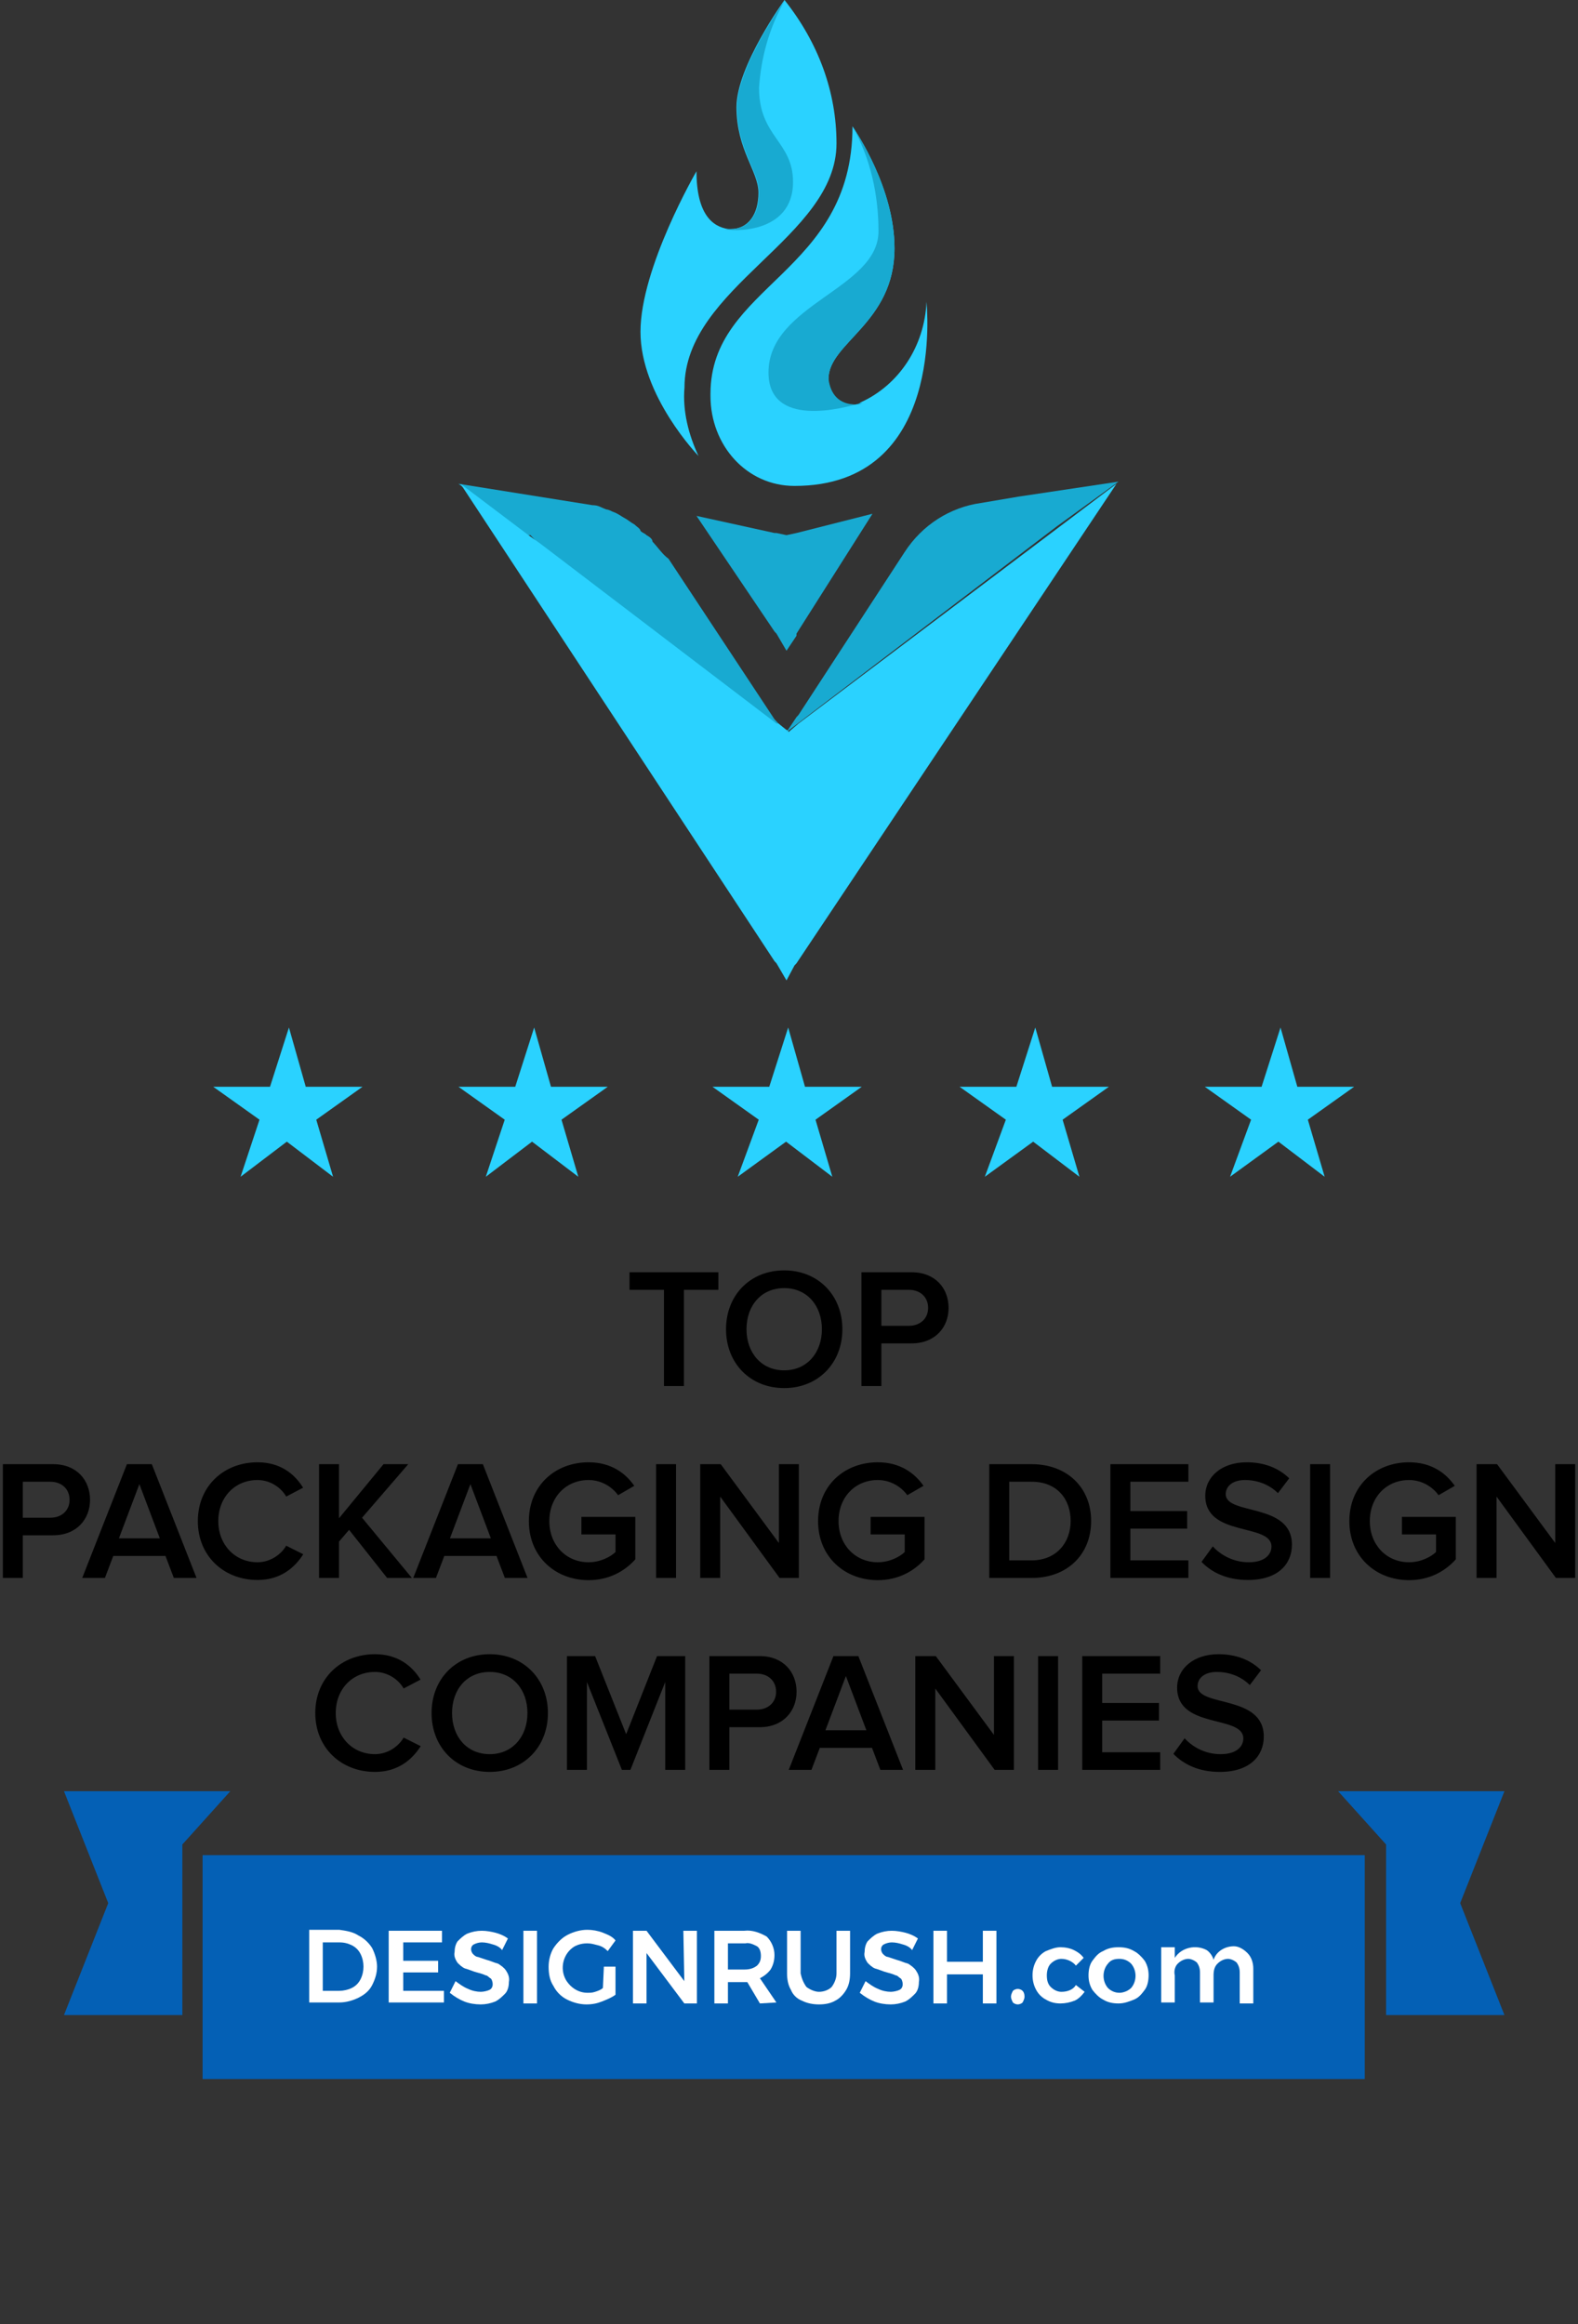
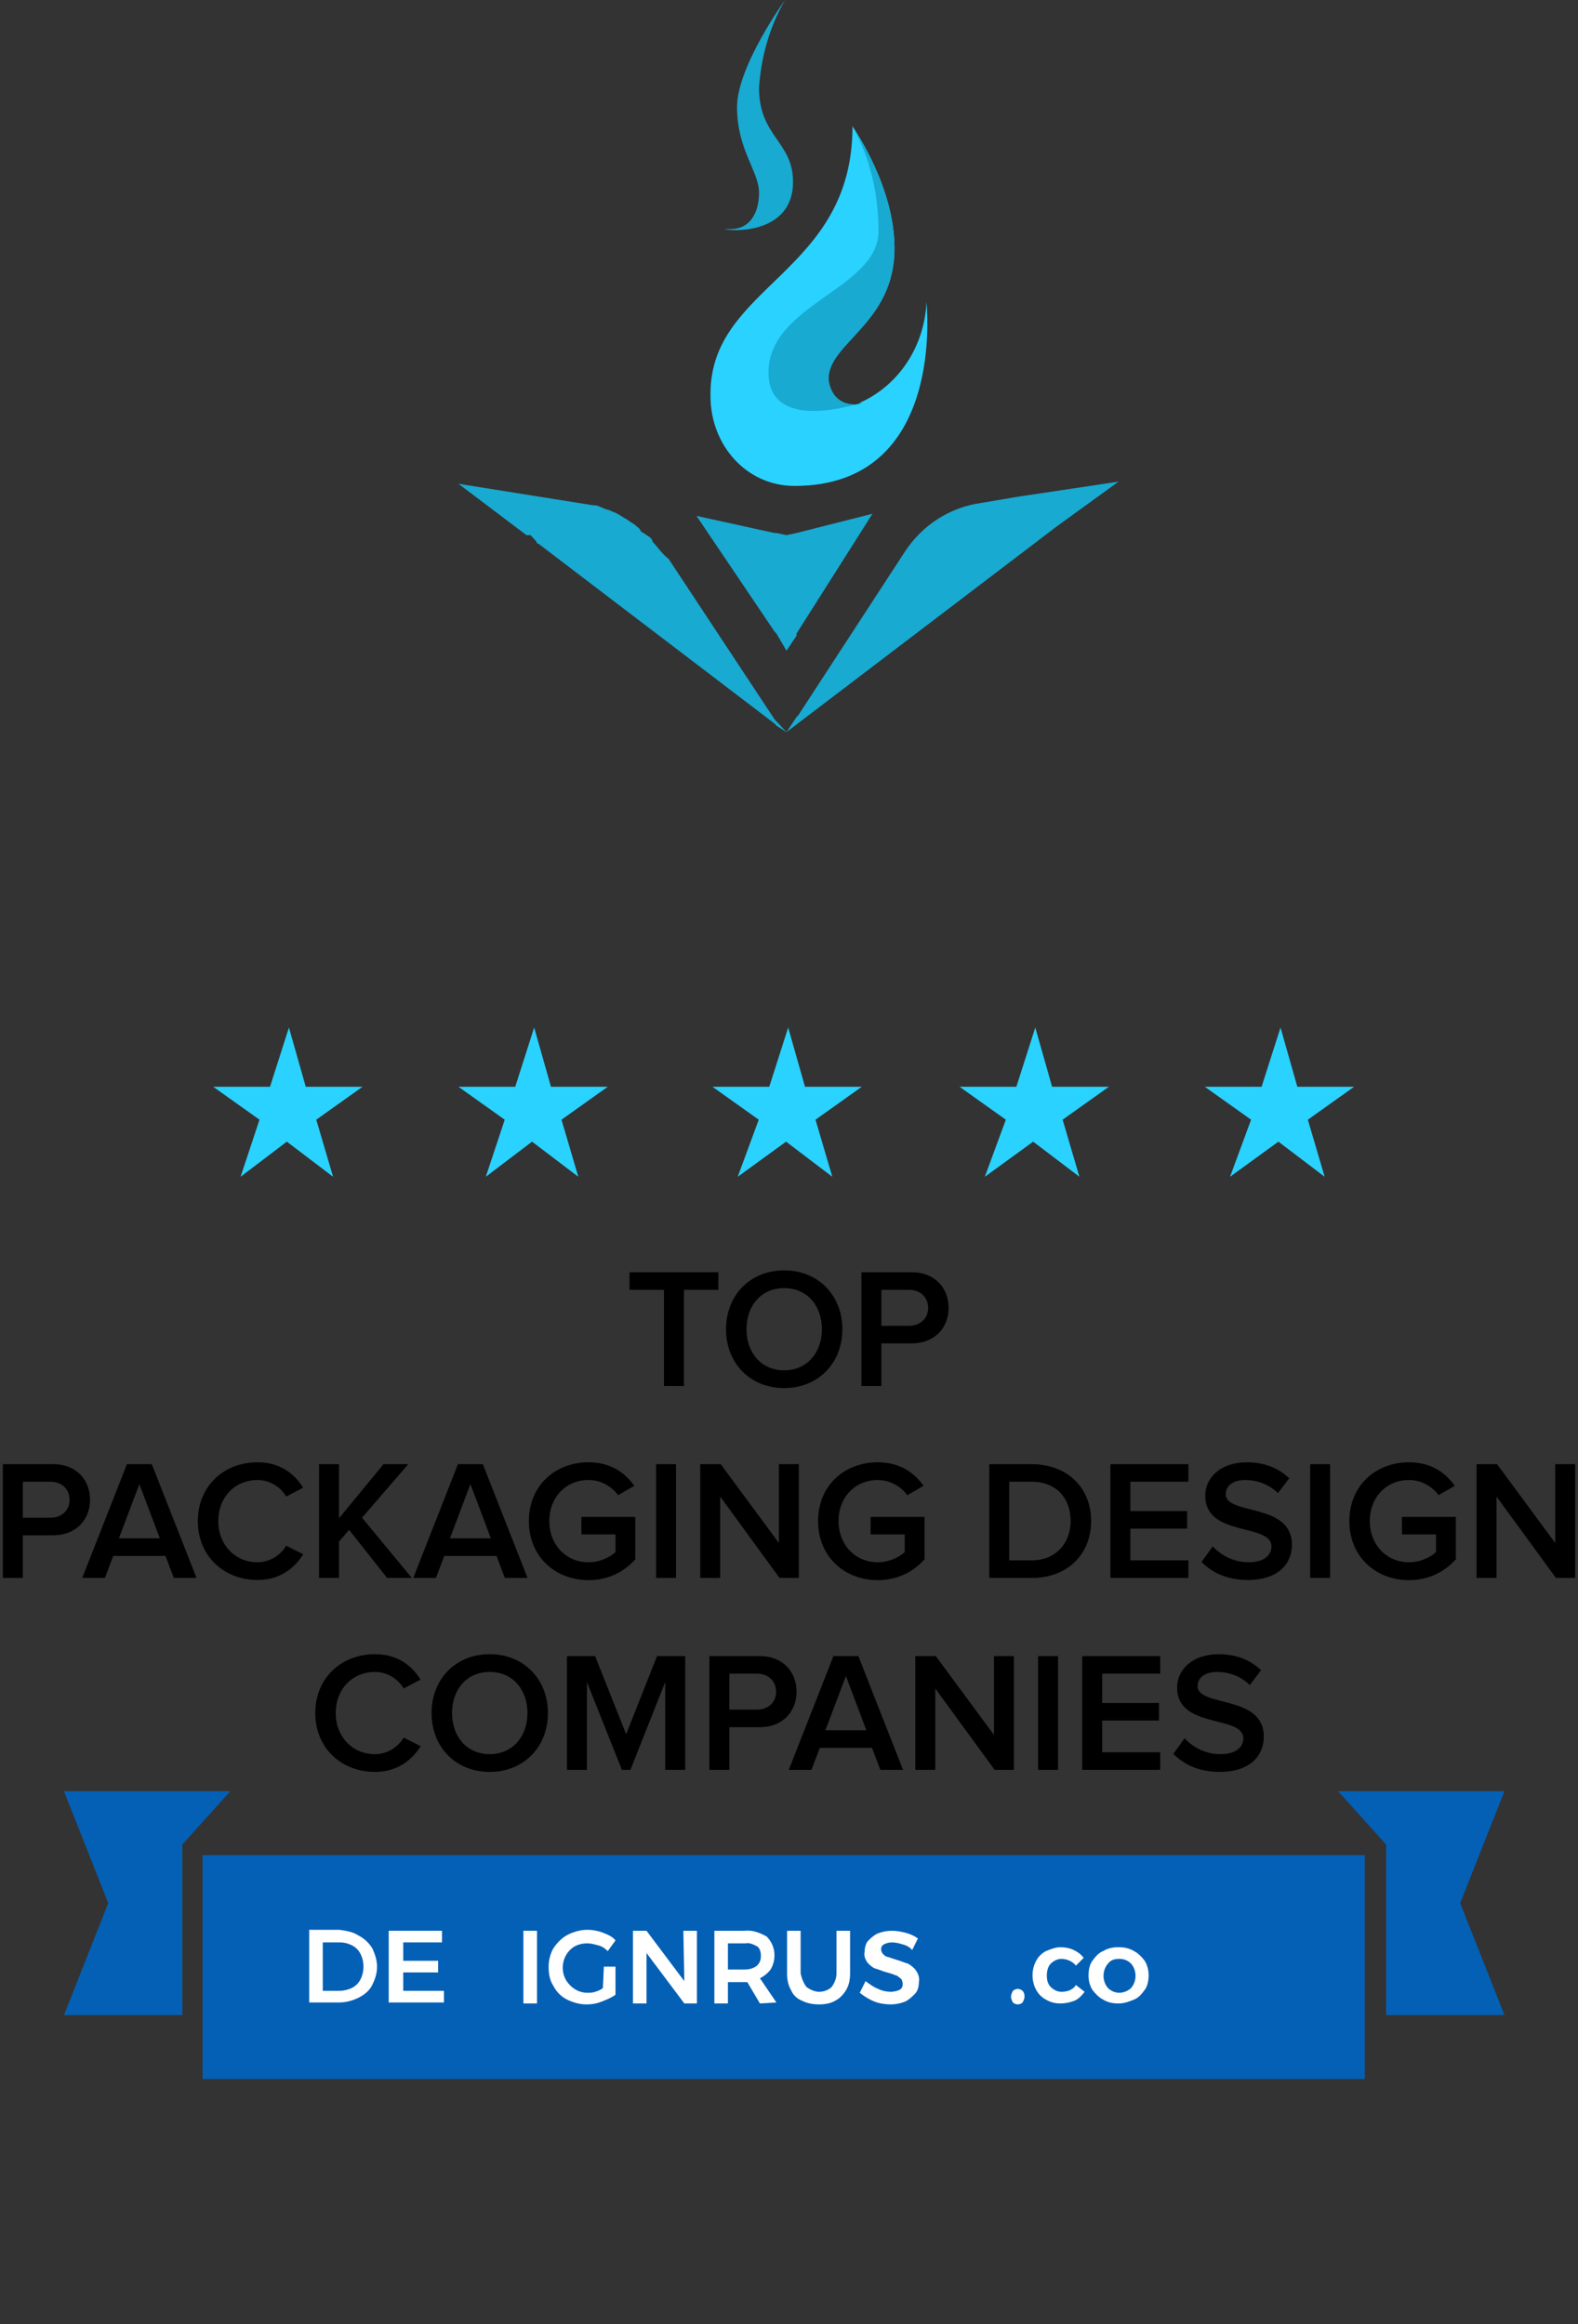
<svg xmlns="http://www.w3.org/2000/svg" width="148" height="218" viewBox="0 0 148 218" fill="none">
  <rect x="0" y="0" width="148" height="218" fill="#333333" stroke="none" />
  <path d="M130 189L141.102 189L136.95 178.5L141.102 168H125.5L130 173V189Z" fill="#0460B5" />
  <path d="M17.102 189L6 189L10.152 178.5L6 168H21.602L17.102 173V189Z" fill="#0460B5" />
  <path d="M128 174H19V195H128V174Z" fill="#0460B5" />
  <path d="M33.636 181.545C34.182 181.818 34.636 182.273 34.909 182.727C35.182 183.273 35.364 183.909 35.364 184.455C35.364 185.091 35.182 185.636 34.909 186.182C34.636 186.727 34.182 187.091 33.636 187.364C33.091 187.636 32.455 187.818 31.818 187.818H29V181H31.818C32.455 181.091 33.091 181.182 33.636 181.545ZM33 186.455C33.364 186.273 33.636 186 33.818 185.636C34.182 184.909 34.182 184 33.818 183.273C33.636 182.909 33.364 182.636 33 182.455C32.636 182.273 32.273 182.182 31.818 182.182H30.273V186.727H31.818C32.182 186.727 32.636 186.636 33 186.455Z" fill="white" />
  <path d="M36.455 181.091H41.455V182.182H37.819V183.909H41.091V185H37.819V186.727H41.637V187.818H36.455V181.091Z" fill="white" />
-   <path d="M46.182 182.364C45.909 182.273 45.545 182.182 45.182 182.182C44.909 182.182 44.636 182.273 44.455 182.364C44.273 182.454 44.182 182.636 44.182 182.818C44.182 183 44.273 183.182 44.364 183.273C44.455 183.364 44.636 183.545 44.818 183.545C45.091 183.636 45.364 183.727 45.636 183.818C46 183.909 46.364 184.091 46.727 184.182C47 184.364 47.273 184.545 47.455 184.818C47.636 185.091 47.818 185.454 47.727 185.909C47.727 186.273 47.636 186.727 47.364 187C47.091 187.273 46.818 187.545 46.455 187.727C46 187.909 45.545 188 45.091 188C44.545 188 44 187.909 43.545 187.727C43.091 187.545 42.636 187.273 42.182 186.909L42.727 185.818C43.091 186.091 43.455 186.364 43.909 186.545C44.273 186.727 44.727 186.818 45.091 186.818C45.364 186.818 45.727 186.727 45.909 186.636C46.273 186.454 46.273 186 46.091 185.636L46 185.545C45.818 185.454 45.727 185.273 45.545 185.273C45.364 185.182 45.091 185.091 44.727 185C44.364 184.909 44 184.727 43.636 184.636C43.364 184.545 43.091 184.273 42.909 184.091C42.727 183.818 42.545 183.454 42.636 183.091C42.636 182.727 42.727 182.364 42.909 182.091C43.182 181.818 43.455 181.545 43.818 181.364C44.273 181.182 44.727 181.091 45.182 181.091C45.636 181.091 46.091 181.182 46.455 181.273C46.818 181.364 47.273 181.545 47.636 181.818L47.091 182.909C46.909 182.636 46.545 182.454 46.182 182.364Z" fill="white" />
  <path d="M49.091 181.091H50.364V187.909H49.091V181.091Z" fill="white" />
  <path d="M56.637 184.455H57.728V187.091C57.364 187.364 56.909 187.545 56.455 187.727C56 187.909 55.546 188 55 188C54.364 188 53.728 187.818 53.182 187.545C52.637 187.273 52.182 186.818 51.909 186.273C51.546 185.727 51.455 185.091 51.455 184.455C51.455 183.818 51.637 183.182 51.909 182.727C52.273 182.182 52.728 181.727 53.273 181.455C53.819 181.182 54.455 181 55.091 181C55.546 181 56.091 181.091 56.546 181.273C57 181.455 57.455 181.636 57.728 182L57 183C56.728 182.727 56.455 182.545 56.091 182.455C55.728 182.364 55.455 182.273 55.091 182.273C54.637 182.273 54.273 182.364 53.909 182.545C52.819 183.182 52.455 184.636 53.091 185.727C53.546 186.455 54.273 186.909 55.091 186.909C55.364 186.909 55.546 186.909 55.819 186.818C56.091 186.727 56.364 186.636 56.546 186.455L56.637 184.455Z" fill="white" />
  <path d="M64.091 181.091H65.364V187.909H64.182L60.637 183.182V187.909H59.364V181.091H60.637L64.182 185.818L64.091 181.091Z" fill="white" />
  <path d="M71.273 187.909L70.091 185.909H68.273V187.909H67V181.091H69.818C70.546 181 71.273 181.273 71.909 181.636C72.364 182.091 72.637 182.727 72.637 183.364C72.637 183.818 72.546 184.273 72.273 184.727C72 185.091 71.637 185.364 71.273 185.545L72.818 187.818L71.273 187.909ZM68.273 184.727H69.818C70.273 184.727 70.637 184.636 71 184.364C71.273 184.091 71.364 183.818 71.364 183.455C71.364 183.091 71.273 182.727 71 182.545C70.637 182.364 70.273 182.182 69.909 182.273H68.273V184.727Z" fill="white" />
  <path d="M75.636 186.364C76 186.636 76.455 186.818 76.818 186.818C77.273 186.818 77.728 186.636 78 186.364C78.273 186 78.455 185.545 78.455 185.091V181.091H79.728V185.091C79.728 185.636 79.636 186.182 79.364 186.636C79.091 187.091 78.728 187.454 78.364 187.636C77.909 187.909 77.364 188 76.818 188C76.273 188 75.728 187.909 75.182 187.636C74.728 187.454 74.364 187.091 74.182 186.636C73.909 186.182 73.818 185.636 73.818 185.091V181.091H75.091V185.091C75.182 185.545 75.364 186 75.636 186.364Z" fill="white" />
  <path d="M84.637 182.364C84.364 182.273 84 182.182 83.637 182.182C83.364 182.182 83.091 182.273 82.909 182.364C82.728 182.454 82.637 182.636 82.637 182.818C82.637 183 82.728 183.182 82.818 183.273C82.909 183.364 83.091 183.545 83.273 183.545C83.546 183.636 83.818 183.727 84.091 183.818C84.455 183.909 84.818 184.091 85.182 184.182C85.455 184.364 85.728 184.545 85.909 184.818C86.091 185.091 86.273 185.454 86.182 185.909C86.182 186.273 86.091 186.727 85.818 187C85.546 187.273 85.273 187.545 84.909 187.727C84.455 187.909 84 188 83.546 188C83 188 82.455 187.909 82 187.727C81.546 187.545 81.091 187.273 80.637 186.909L81.182 185.818C81.546 186.091 81.909 186.364 82.364 186.545C82.728 186.727 83.182 186.818 83.546 186.818C83.818 186.818 84.182 186.727 84.364 186.636C84.728 186.454 84.728 186 84.546 185.636L84.455 185.545C84.273 185.454 84.182 185.273 84 185.273C83.818 185.182 83.546 185.091 83.182 185C82.818 184.909 82.455 184.727 82.091 184.636C81.818 184.545 81.546 184.273 81.364 184.091C81.182 183.818 81 183.454 81.091 183.091C81.091 182.727 81.182 182.364 81.364 182.091C81.637 181.818 81.909 181.545 82.273 181.364C82.728 181.182 83.182 181.091 83.637 181.091C84.091 181.091 84.546 181.182 84.909 181.273C85.273 181.364 85.728 181.545 86.091 181.818L85.546 182.909C85.364 182.636 85 182.454 84.637 182.364Z" fill="white" />
-   <path d="M87.546 181.091H88.819V184H92.182V181.091H93.455V187.909H92.182V185.182H88.819V187.909H87.546V181.091Z" fill="white" />
  <path d="M95.909 186.727C96 186.818 96.091 187 96.091 187.273C96.091 187.455 96 187.636 95.909 187.818C95.819 187.909 95.637 188 95.455 188C95.273 188 95.091 187.909 95 187.818C94.909 187.636 94.819 187.455 94.819 187.273C94.819 187.091 94.909 186.909 95 186.727C95.091 186.636 95.273 186.545 95.455 186.545C95.637 186.545 95.819 186.636 95.909 186.727Z" fill="white" />
  <path d="M99.545 183.727C99.182 183.727 98.818 183.909 98.545 184.182C98.273 184.454 98.182 184.909 98.182 185.273C98.182 185.727 98.273 186.091 98.545 186.363C98.818 186.636 99.182 186.818 99.545 186.818C100.091 186.818 100.636 186.636 100.909 186.182L101.727 186.818C101.454 187.182 101.182 187.454 100.818 187.636C100.364 187.818 99.909 187.909 99.454 187.909C99 187.909 98.545 187.818 98.091 187.545C97.727 187.363 97.364 187 97.182 186.636C96.727 185.818 96.727 184.727 97.182 183.909C97.364 183.545 97.727 183.182 98.091 183C98.545 182.818 99 182.636 99.454 182.636C99.909 182.636 100.364 182.727 100.727 182.909C101.091 183.091 101.364 183.273 101.636 183.636L100.909 184.363C100.636 184 100.091 183.727 99.545 183.727Z" fill="white" />
  <path d="M106.364 183C106.728 183.182 107.091 183.545 107.364 183.909C107.637 184.363 107.728 184.818 107.728 185.273C107.728 185.727 107.637 186.273 107.364 186.636C107.091 187 106.819 187.363 106.364 187.545C105.909 187.727 105.455 187.909 104.909 187.909C104.364 187.909 103.909 187.818 103.455 187.545C103.091 187.363 102.728 187 102.455 186.636C102.182 186.182 102.091 185.727 102.091 185.273C102.091 184.818 102.182 184.273 102.455 183.909C102.728 183.545 103 183.182 103.455 183C103.909 182.727 104.364 182.636 104.909 182.636C105.455 182.636 105.909 182.727 106.364 183ZM103.909 184.182C103.364 184.818 103.364 185.818 103.909 186.454C104.182 186.727 104.546 186.909 105 186.909C105.364 186.909 105.819 186.727 106.091 186.454C106.637 185.818 106.637 184.818 106.091 184.182C105.819 183.909 105.455 183.727 105 183.727C104.546 183.727 104.182 183.818 103.909 184.182Z" fill="white" />
-   <path d="M117 183.182C117.364 183.545 117.546 184.091 117.546 184.636V187.909H116.273V185C116.273 184.636 116.182 184.364 116 184.091C115.819 183.909 115.455 183.727 115.182 183.727C114.819 183.727 114.455 183.909 114.182 184.182C113.909 184.455 113.819 184.818 113.819 185.273V187.818H112.546V185C112.546 184.636 112.455 184.364 112.273 184.091C112.091 183.909 111.728 183.727 111.455 183.727C111.091 183.727 110.728 183.909 110.455 184.182C110.182 184.455 110.091 184.909 110.182 185.273V187.818H108.909V182.636H110.182V183.636C110.819 182.636 112.182 182.364 113.182 182.909C113.455 183.091 113.728 183.454 113.819 183.818C114.091 183 114.909 182.545 115.728 182.545C116.182 182.545 116.637 182.818 117 183.182Z" fill="white" />
  <path d="M64.146 130V120.976H67.378V119.328H59.042V120.976H62.274V130H64.146ZM73.55 130.192C76.734 130.192 79.006 127.856 79.006 124.672C79.006 121.488 76.734 119.152 73.55 119.152C70.35 119.152 68.094 121.488 68.094 124.672C68.094 127.856 70.35 130.192 73.55 130.192ZM73.55 128.528C71.39 128.528 70.014 126.864 70.014 124.672C70.014 122.464 71.39 120.816 73.55 120.816C75.694 120.816 77.086 122.464 77.086 124.672C77.086 126.864 75.694 128.528 73.55 128.528ZM82.664 130V126H85.496C87.72 126 88.968 124.48 88.968 122.672C88.968 120.848 87.736 119.328 85.496 119.328H80.792V130H82.664ZM85.24 124.352H82.664V120.976H85.24C86.296 120.976 87.048 121.648 87.048 122.672C87.048 123.68 86.296 124.352 85.24 124.352ZM2.141 148V144H4.973C7.197 144 8.445 142.48 8.445 140.672C8.445 138.848 7.213 137.328 4.973 137.328H0.269V148H2.141ZM4.717 142.352H2.141V138.976H4.717C5.773 138.976 6.525 139.648 6.525 140.672C6.525 141.68 5.773 142.352 4.717 142.352ZM18.432 148L14.24 137.328H11.904L7.712 148H9.84L10.624 145.936H15.52L16.304 148H18.432ZM14.992 144.288H11.152L13.072 139.2L14.992 144.288ZM24.155 148.192C26.299 148.192 27.627 147.056 28.443 145.776L26.843 144.976C26.331 145.856 25.291 146.528 24.155 146.528C22.043 146.528 20.475 144.896 20.475 142.672C20.475 140.416 22.043 138.816 24.155 138.816C25.291 138.816 26.331 139.472 26.843 140.368L28.427 139.536C27.643 138.256 26.299 137.152 24.155 137.152C21.003 137.152 18.555 139.376 18.555 142.672C18.555 145.952 21.003 148.192 24.155 148.192ZM38.629 148L33.957 142.352L38.293 137.328H35.973L31.797 142.4V137.328H29.925V148H31.797V144.592L32.741 143.488L36.309 148H38.629ZM49.479 148L45.287 137.328H42.951L38.759 148H40.887L41.671 145.936H46.567L47.351 148H49.479ZM46.039 144.288H42.199L44.119 139.2L46.039 144.288ZM55.202 148.208C57.042 148.208 58.546 147.424 59.586 146.256V142.272H54.53V143.92H57.73V145.568C57.25 146.032 56.29 146.528 55.202 146.528C53.09 146.528 51.522 144.896 51.522 142.672C51.522 140.416 53.09 138.816 55.202 138.816C56.386 138.816 57.394 139.44 57.97 140.24L59.49 139.36C58.642 138.144 57.282 137.152 55.202 137.152C52.098 137.152 49.602 139.312 49.602 142.672C49.602 146.016 52.098 148.208 55.202 148.208ZM63.406 148V137.328H61.534V148H63.406ZM74.923 148V137.328H73.051V144.72L67.595 137.328H65.675V148H67.547V140.368L73.115 148H74.923ZM82.327 148.208C84.167 148.208 85.671 147.424 86.711 146.256V142.272H81.655V143.92H84.855V145.568C84.375 146.032 83.415 146.528 82.327 146.528C80.215 146.528 78.647 144.896 78.647 142.672C78.647 140.416 80.215 138.816 82.327 138.816C83.511 138.816 84.519 139.44 85.095 140.24L86.615 139.36C85.767 138.144 84.407 137.152 82.327 137.152C79.223 137.152 76.727 139.312 76.727 142.672C76.727 146.016 79.223 148.208 82.327 148.208ZM96.768 148C100.096 148 102.336 145.808 102.336 142.656C102.336 139.536 100.096 137.328 96.752 137.328H92.784V148H96.768ZM96.752 146.352H94.656V138.976H96.768C99.136 138.976 100.416 140.608 100.416 142.656C100.416 144.688 99.072 146.352 96.752 146.352ZM111.456 148V146.352H106.016V143.376H111.344V141.728H106.016V138.976H111.456V137.328H104.144V148H111.456ZM117.042 148.192C119.906 148.192 121.17 146.656 121.17 144.88C121.17 140.912 114.962 142.144 114.962 140.144C114.962 139.36 115.666 138.816 116.754 138.816C117.874 138.816 119.01 139.2 119.858 140.048L120.914 138.656C119.938 137.696 118.578 137.152 116.93 137.152C114.578 137.152 113.042 138.512 113.042 140.288C113.042 144.208 119.25 142.816 119.25 145.056C119.25 145.776 118.658 146.528 117.122 146.528C115.634 146.528 114.466 145.824 113.746 145.04L112.69 146.496C113.65 147.488 115.074 148.192 117.042 148.192ZM124.75 148V137.328H122.878V148H124.75ZM132.155 148.208C133.995 148.208 135.499 147.424 136.539 146.256V142.272H131.483V143.92H134.683V145.568C134.203 146.032 133.243 146.528 132.155 146.528C130.043 146.528 128.475 144.896 128.475 142.672C128.475 140.416 130.043 138.816 132.155 138.816C133.339 138.816 134.347 139.44 134.923 140.24L136.443 139.36C135.595 138.144 134.235 137.152 132.155 137.152C129.051 137.152 126.555 139.312 126.555 142.672C126.555 146.016 129.051 148.208 132.155 148.208ZM147.736 148V137.328H145.864V144.72L140.408 137.328H138.488V148H140.36V140.368L145.928 148H147.736ZM35.17 166.192C37.314 166.192 38.642 165.056 39.458 163.776L37.858 162.976C37.346 163.856 36.306 164.528 35.17 164.528C33.058 164.528 31.49 162.896 31.49 160.672C31.49 158.416 33.058 156.816 35.17 156.816C36.306 156.816 37.346 157.472 37.858 158.368L39.442 157.536C38.658 156.256 37.314 155.152 35.17 155.152C32.018 155.152 29.57 157.376 29.57 160.672C29.57 163.952 32.018 166.192 35.17 166.192ZM45.933 166.192C49.117 166.192 51.389 163.856 51.389 160.672C51.389 157.488 49.117 155.152 45.933 155.152C42.733 155.152 40.477 157.488 40.477 160.672C40.477 163.856 42.733 166.192 45.933 166.192ZM45.933 164.528C43.773 164.528 42.397 162.864 42.397 160.672C42.397 158.464 43.773 156.816 45.933 156.816C48.077 156.816 49.469 158.464 49.469 160.672C49.469 162.864 48.077 164.528 45.933 164.528ZM64.263 166V155.328H61.623L58.727 162.656L55.815 155.328H53.175V166H55.047V157.76L58.327 166H59.127L62.391 157.76V166H64.263ZM68.406 166V162H71.238C73.462 162 74.71 160.48 74.71 158.672C74.71 156.848 73.478 155.328 71.238 155.328H66.534V166H68.406ZM70.982 160.352H68.406V156.976H70.982C72.038 156.976 72.79 157.648 72.79 158.672C72.79 159.68 72.038 160.352 70.982 160.352ZM84.697 166L80.505 155.328H78.169L73.977 166H76.105L76.889 163.936H81.785L82.569 166H84.697ZM81.257 162.288H77.417L79.337 157.2L81.257 162.288ZM95.095 166V155.328H93.223V162.72L87.767 155.328H85.847V166H87.719V158.368L93.287 166H95.095ZM99.235 166V155.328H97.363V166H99.235ZM108.815 166V164.352H103.375V161.376H108.703V159.728H103.375V156.976H108.815V155.328H101.503V166H108.815ZM114.402 166.192C117.266 166.192 118.53 164.656 118.53 162.88C118.53 158.912 112.322 160.144 112.322 158.144C112.322 157.36 113.026 156.816 114.114 156.816C115.234 156.816 116.37 157.2 117.218 158.048L118.274 156.656C117.298 155.696 115.938 155.152 114.29 155.152C111.938 155.152 110.402 156.512 110.402 158.288C110.402 162.208 116.61 160.816 116.61 163.056C116.61 163.776 116.018 164.528 114.482 164.528C112.994 164.528 111.826 163.824 111.106 163.04L110.05 164.496C111.01 165.488 112.434 166.192 114.402 166.192Z" fill="black" />
  <path d="M73.765 68.666C73.577 68.666 73.577 68.465 73.765 68.666L72.827 68.064L72.639 67.863L50.504 50.998C50.504 50.998 50.316 50.998 50.316 50.797L49.941 50.395L49.753 50.194H49.378L43 45.376L55.569 47.383C56.131 47.383 56.319 47.584 56.882 47.785C57.069 47.785 57.444 47.986 57.444 47.986C58.007 48.187 58.195 48.387 58.57 48.588C58.945 48.789 59.133 48.99 59.508 49.191C59.696 49.391 60.071 49.592 60.071 49.793C60.258 49.994 60.446 49.994 60.634 50.194C61.009 50.395 61.196 50.596 61.196 50.797C61.759 51.399 62.134 52.001 62.697 52.403L72.639 67.461L72.827 67.662L73.765 68.666Z" fill="#18AAD1" />
-   <path d="M73.765 91.956L72.827 90.35L72.639 90.149L43.188 45.376L49.566 50.194L50.691 50.998L72.827 67.863H73.014L73.765 68.465C73.765 68.465 73.953 68.465 73.953 68.666L74.89 67.863L104.717 45.376L74.703 90.35L74.515 90.551L73.765 91.956Z" fill="#2AD2FF" />
  <path d="M73.765 61.036L72.827 59.43L72.639 59.229L65.323 48.387L72.639 49.993H72.827L73.765 50.194L74.703 49.993L81.831 48.186L74.703 59.43V59.631L73.765 61.036Z" fill="#18AAD1" />
  <path d="M104.905 45.175L95.525 46.58L91.961 47.183C89.147 47.584 86.521 49.19 84.833 51.8L74.89 67.059L74.703 67.26L73.765 68.666L74.89 67.461L75.078 67.26L73.765 68.666L99.09 49.391L104.905 45.175Z" fill="#18AAD1" />
-   <path d="M78.455 13.452C78.455 22.286 64.198 26.904 64.198 36.341C64.01 38.549 64.573 40.758 65.511 42.766C65.511 42.766 60.071 37.144 60.071 31.12C60.071 25.097 65.323 16.062 65.323 16.062C65.323 20.078 66.824 21.282 68.325 21.483H68.512C70.201 21.483 71.139 20.078 71.139 18.07C71.139 16.062 69.075 14.054 69.075 10.039C69.075 6.224 73.577 0 73.577 0C76.766 4.016 78.455 8.633 78.455 13.452Z" fill="#2AD2FF" />
  <path d="M74.515 45.577C70.013 45.577 66.636 41.762 66.636 37.144V36.943C66.636 26.704 79.955 25.7 79.955 11.846C80.331 12.448 83.895 17.669 83.895 23.291C83.895 30.318 77.704 32.125 77.704 35.538C77.704 36.943 78.267 37.947 80.143 37.947C80.331 37.947 80.518 37.947 80.706 37.746C84.27 36.14 86.709 32.526 86.896 28.31C86.896 28.511 88.772 45.577 74.515 45.577Z" fill="#2AD2FF" />
  <path d="M80.331 37.947C80.518 37.947 80.706 37.947 80.893 37.746C79.017 38.349 72.077 40.156 72.077 34.936C72.077 28.511 82.394 27.105 82.394 21.684C82.394 18.271 81.644 14.858 79.956 11.846C80.331 12.448 83.895 17.669 83.895 23.291C83.895 30.318 77.704 32.125 77.704 35.538C77.892 36.943 78.642 37.947 80.331 37.947Z" fill="#18AAD1" />
  <path d="M74.378 17.066C74.378 22.085 68.375 21.684 68 21.483H68.563C70.251 21.483 71.189 20.078 71.189 18.07C71.189 16.062 69.126 14.054 69.126 10.039C69.126 6.224 73.628 0 73.628 0C72.127 2.61 71.377 5.421 71.189 8.232C71.189 12.85 74.378 13.251 74.378 17.066Z" fill="#18AAD1" />
  <path d="M71.162 105.02L66.824 101.932H72.148L73.923 96.373L75.5 101.932H80.824L76.486 105.02L78.063 110.373L73.725 107.079L69.19 110.373L71.162 105.02Z" fill="#2AD2FF" />
  <path d="M94.338 105.02L90 101.932H95.324L97.099 96.373L98.676 101.932H104L99.662 105.02L101.239 110.373L96.901 107.079L92.366 110.373L94.338 105.02Z" fill="#2AD2FF" />
  <path d="M117.338 105.02L113 101.932H118.324L120.099 96.373L121.676 101.932H127L122.662 105.02L124.239 110.373L119.901 107.079L115.366 110.373L117.338 105.02Z" fill="#2AD2FF" />
  <path d="M47.338 105.02L43 101.932H48.324L50.099 96.373L51.676 101.932H57L52.662 105.02L54.239 110.373L49.901 107.079L45.563 110.373L47.338 105.02Z" fill="#2AD2FF" />
  <path d="M24.338 105.02L20 101.932H25.324L27.099 96.373L28.676 101.932H34L29.662 105.02L31.239 110.373L26.901 107.079L22.563 110.373L24.338 105.02Z" fill="#2AD2FF" />
</svg>